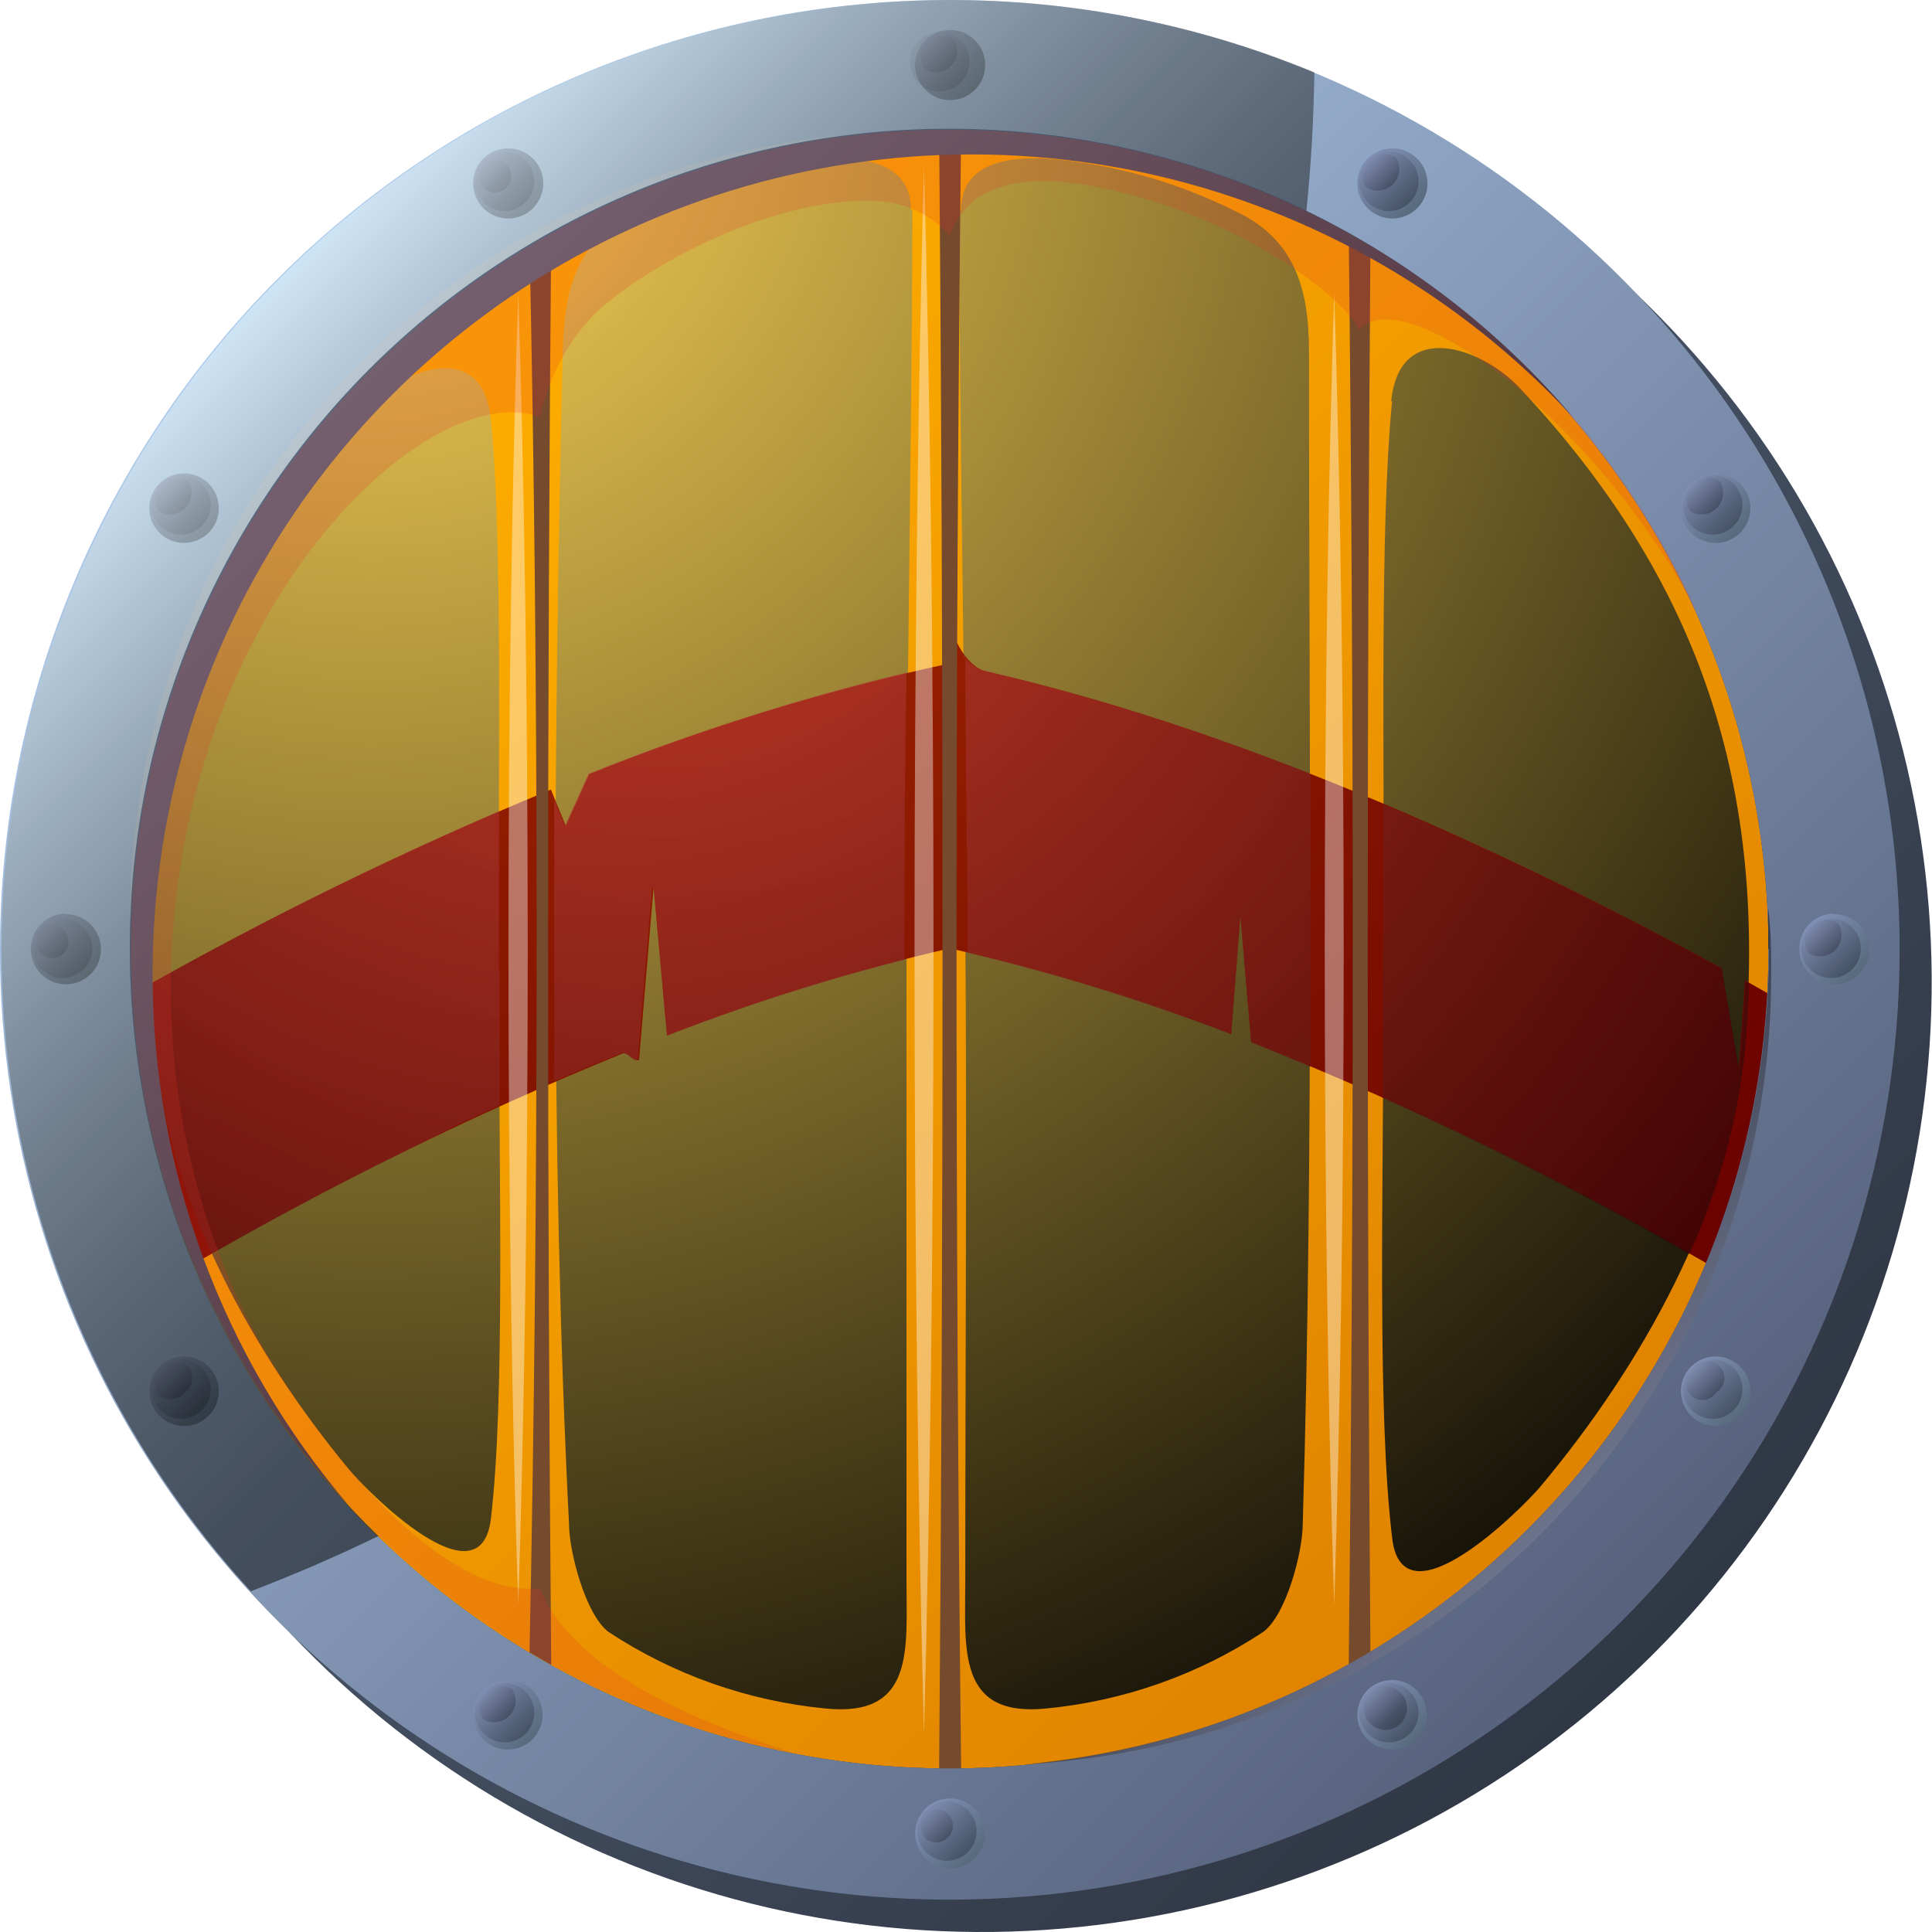
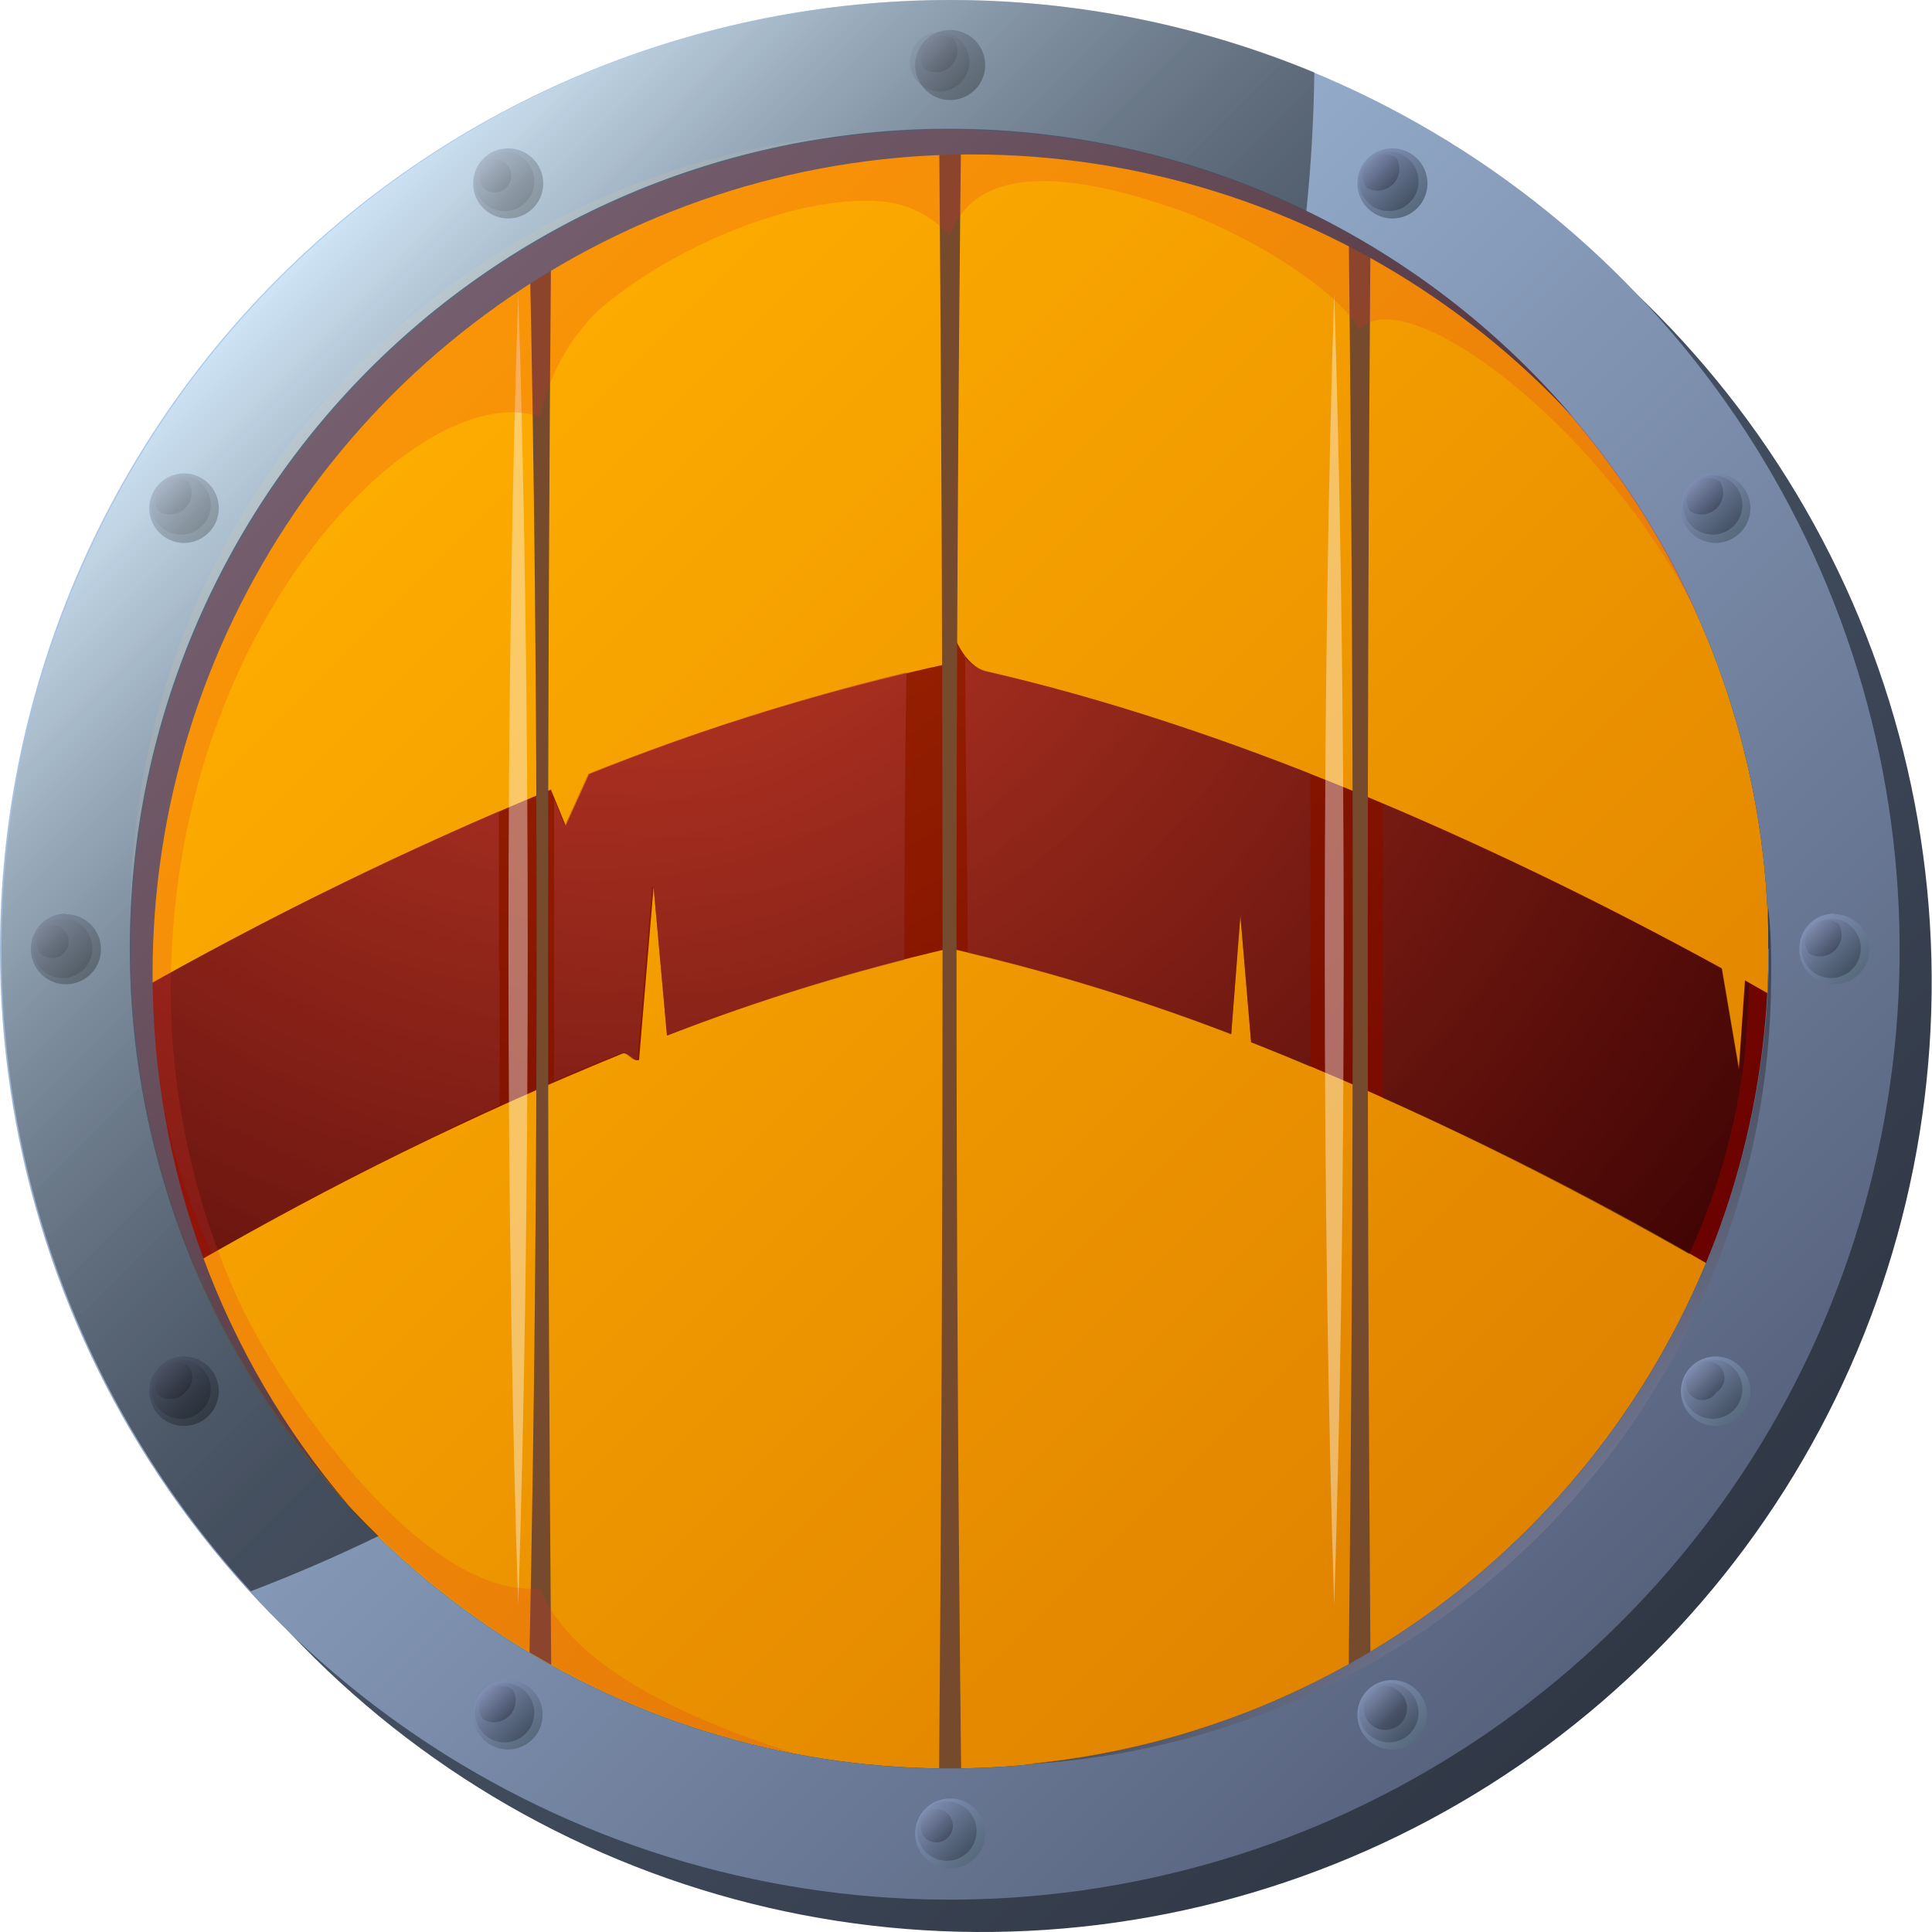
<svg xmlns="http://www.w3.org/2000/svg" width="40" height="40" viewBox="0 0 40 40" fill="none">
  <rect width="40" height="40" fill="#E5E5E5" />
  <rect width="1232" height="290" transform="translate(-163 -60)" fill="white" />
  <g clip-path="url(#clip0_66_4318)">
    <path fill-rule="evenodd" clip-rule="evenodd" d="M20.329 0.67C24.218 0.67 28.02 1.823 31.254 3.984C34.488 6.145 37.008 9.216 38.497 12.809C39.985 16.403 40.375 20.357 39.616 24.171C38.857 27.986 36.984 31.49 34.234 34.24C31.484 36.99 27.98 38.863 24.165 39.622C20.351 40.381 16.397 39.992 12.803 38.503C9.21 37.015 6.139 34.494 3.978 31.26C1.817 28.026 0.664 24.224 0.664 20.335C0.664 15.119 2.736 10.117 6.423 6.43C10.111 2.742 15.113 0.67 20.329 0.67Z" fill="url(#paint0_linear_66_4318)" />
    <path fill-rule="evenodd" clip-rule="evenodd" d="M19.665 2.692C23.02 2.694 26.299 3.691 29.087 5.557C31.875 7.423 34.047 10.074 35.328 13.175C36.609 16.275 36.943 19.686 36.285 22.976C35.628 26.266 34.01 29.287 31.635 31.657C29.261 34.027 26.237 35.64 22.946 36.291C19.655 36.943 16.245 36.603 13.146 35.316C10.048 34.029 7.401 31.853 5.54 29.061C3.679 26.27 2.688 22.989 2.692 19.634C2.692 17.407 3.13 15.202 3.983 13.145C4.835 11.087 6.085 9.218 7.66 7.643C9.235 6.069 11.105 4.82 13.162 3.968C15.22 3.117 17.426 2.679 19.653 2.679L19.665 2.692Z" fill="url(#paint1_linear_66_4318)" />
-     <path style="mix-blend-mode:screen" fill-rule="evenodd" clip-rule="evenodd" d="M28.803 8.308C28.975 6.582 30.684 7.202 31.452 8.02C35.219 12.033 36.614 16.322 36.116 21.767C35.815 25.03 33.99 28.275 31.894 30.776C31.519 31.224 29.031 33.719 28.822 31.833C28.514 29.264 28.637 24.692 28.65 20.108C28.662 15.523 28.564 10.926 28.822 8.308H28.803ZM19.899 4.345C19.899 3.306 21.017 3.239 21.742 3.288C23.07 3.405 24.365 3.77 25.558 4.363C26.788 4.929 27.101 5.949 27.101 7.264C27.101 15.087 27.205 23.758 26.972 31.55C26.972 32.128 26.634 33.431 26.154 33.787C24.807 34.675 23.263 35.219 21.656 35.373C19.813 35.557 19.985 34.144 19.985 32.742C19.985 28.195 20.021 23.647 19.985 19.1C19.985 14.183 19.868 9.267 19.856 4.351L19.899 4.345ZM18.86 4.345C18.86 3.306 17.748 3.239 17.016 3.288C15.686 3.404 14.39 3.769 13.194 4.363C11.965 4.929 11.682 5.949 11.652 7.264C11.467 15.087 11.387 23.758 11.781 31.55C11.781 32.128 12.125 33.431 12.598 33.787C13.945 34.675 15.49 35.219 17.096 35.373C18.94 35.557 18.768 34.144 18.768 32.742C18.768 28.195 18.768 23.647 18.768 19.1C18.768 14.183 18.878 9.267 18.891 4.351L18.86 4.345ZM10.164 8.689C9.998 7.018 8.376 7.62 7.645 8.407C4.056 12.291 2.729 16.439 3.202 21.705C3.484 24.858 5.224 28.004 7.221 30.419C7.577 30.85 9.949 33.265 10.164 31.439C10.453 28.981 10.336 24.538 10.324 20.101C10.312 15.664 10.41 11.221 10.164 8.689Z" fill="url(#paint2_radial_66_4318)" />
    <path fill-rule="evenodd" clip-rule="evenodd" d="M19.665 13.735C17.116 14.285 14.618 15.052 12.198 16.027L11.713 17.096L11.406 16.347C8.428 17.578 5.53 18.994 2.729 20.587C2.835 22.508 3.267 24.397 4.007 26.173C6.861 24.518 9.826 23.062 12.881 21.816C13.004 21.761 13.108 21.994 13.231 21.945L13.532 18.368L13.809 21.441C15.714 20.698 17.672 20.094 19.665 19.634C21.647 20.086 23.594 20.679 25.491 21.41L25.681 18.952L25.903 21.576C29.153 22.868 32.304 24.398 35.33 26.154C36.07 24.379 36.5 22.489 36.602 20.568L36.128 20.298L35.999 22.142L35.643 20.046C30.604 17.287 25.233 14.995 20.421 13.901C19.979 13.802 19.665 13.102 19.665 12.776V13.735Z" fill="url(#paint3_radial_66_4318)" />
    <path style="mix-blend-mode:screen" opacity="0.5" fill-rule="evenodd" clip-rule="evenodd" d="M10.33 20.101C10.33 18.989 10.33 17.877 10.33 16.795C7.867 17.859 5.461 19.051 3.122 20.366C3.122 20.802 3.159 21.251 3.202 21.705C3.357 23.177 3.758 24.612 4.388 25.952C6.348 24.84 8.345 23.807 10.343 22.879C10.343 21.963 10.343 21.035 10.343 20.083L10.33 20.101ZM13.532 18.368L13.809 21.441C15.415 20.821 17.056 20.298 18.725 19.874C18.725 19.616 18.725 19.358 18.725 19.094C18.725 17.373 18.739 15.648 18.768 13.919C16.525 14.462 14.323 15.164 12.18 16.021L11.695 17.09L11.473 16.549C11.473 18.491 11.473 20.439 11.473 22.381C11.934 22.185 12.389 21.988 12.85 21.81C12.973 21.755 13.077 21.988 13.2 21.939L13.501 18.362L13.532 18.368ZM19.985 13.581C19.985 15.425 20.021 17.268 20.034 19.112V19.727C21.889 20.167 23.712 20.732 25.491 21.416L25.681 18.958L25.903 21.582C26.314 21.742 26.732 21.914 27.132 22.086C27.132 20.071 27.132 18.037 27.132 16.021C24.933 15.145 22.674 14.43 20.372 13.882C20.195 13.83 20.042 13.719 19.936 13.569L19.985 13.581ZM28.631 20.108C28.631 20.986 28.631 21.865 28.631 22.732C30.751 23.684 32.89 24.778 34.973 25.964C35.583 24.637 35.974 23.219 36.128 21.767C36.171 21.287 36.202 20.82 36.215 20.36L36.141 20.317L36.012 22.16L35.655 20.064C33.375 18.809 31.032 17.668 28.637 16.648C28.637 17.785 28.637 18.952 28.637 20.12L28.631 20.108Z" fill="url(#paint4_radial_66_4318)" />
    <g style="mix-blend-mode:screen" opacity="0.4">
      <path fill-rule="evenodd" clip-rule="evenodd" d="M10.73 33.246C10.601 29.418 10.527 24.723 10.527 19.647C10.527 14.571 10.601 9.882 10.73 6.053C10.853 9.882 10.926 14.577 10.926 19.647C10.926 24.716 10.853 29.418 10.73 33.246Z" fill="white" />
    </g>
    <g style="mix-blend-mode:screen" opacity="0.4">
-       <path fill-rule="evenodd" clip-rule="evenodd" d="M19.13 35.901C19.008 31.323 18.934 25.712 18.934 19.647C18.934 13.581 19.008 7.97 19.13 3.398C19.253 7.977 19.327 13.587 19.327 19.647C19.327 25.706 19.253 31.323 19.13 35.901Z" fill="white" />
-     </g>
+       </g>
    <g style="mix-blend-mode:screen" opacity="0.4">
      <path fill-rule="evenodd" clip-rule="evenodd" d="M27.623 33.246C27.5 29.418 27.427 24.723 27.427 19.647C27.427 14.571 27.5 9.882 27.623 6.053C27.746 9.882 27.82 14.577 27.82 19.647C27.82 24.716 27.746 29.418 27.623 33.246Z" fill="white" />
    </g>
    <g style="mix-blend-mode:multiply">
      <path fill-rule="evenodd" clip-rule="evenodd" d="M11.412 34.469C11.326 24.637 11.326 14.681 11.412 4.83L10.963 5.088C11.16 14.03 11.16 24.839 10.963 34.211L11.412 34.469ZM19.444 2.692C19.538 13.983 19.538 25.288 19.444 36.608H19.899C19.772 25.317 19.772 14.011 19.899 2.692H19.45H19.444ZM27.924 4.83C28.035 14.663 28.035 24.542 27.924 34.469L28.373 34.211C28.299 24.501 28.299 14.794 28.373 5.088L27.924 4.83Z" fill="#754A2D" />
    </g>
    <path fill-rule="evenodd" clip-rule="evenodd" d="M19.665 0C23.555 0 27.357 1.153 30.59 3.314C33.824 5.475 36.345 8.546 37.833 12.14C39.322 15.733 39.711 19.687 38.952 23.502C38.194 27.316 36.321 30.82 33.57 33.57C30.82 36.321 27.316 38.194 23.502 38.952C19.687 39.711 15.733 39.322 12.14 37.833C8.546 36.345 5.475 33.824 3.314 30.59C1.153 27.357 0 23.555 0 19.665C0 14.45 2.072 9.448 5.76 5.76C9.448 2.072 14.45 0 19.665 0ZM19.665 2.692C23.02 2.694 26.299 3.691 29.087 5.557C31.875 7.423 34.047 10.074 35.328 13.175C36.609 16.275 36.943 19.686 36.285 22.976C35.628 26.266 34.01 29.287 31.635 31.657C29.261 34.027 26.237 35.64 22.946 36.291C19.655 36.943 16.245 36.603 13.146 35.316C10.048 34.029 7.401 31.853 5.54 29.061C3.679 26.27 2.688 22.989 2.692 19.634C2.692 17.407 3.13 15.202 3.983 13.145C4.835 11.087 6.085 9.218 7.66 7.643C9.235 6.069 11.105 4.82 13.162 3.968C15.22 3.117 17.426 2.679 19.653 2.679L19.665 2.692Z" fill="url(#paint5_linear_66_4318)" />
    <path style="mix-blend-mode:screen" opacity="0.5" fill-rule="evenodd" clip-rule="evenodd" d="M36.626 19.634C36.627 23.866 35.046 27.945 32.193 31.071C29.34 34.197 25.422 36.143 21.208 36.528C25.378 36.308 29.306 34.497 32.182 31.469C35.058 28.441 36.664 24.425 36.669 20.249C36.669 19.757 36.669 19.272 36.608 18.792C36.608 19.075 36.608 19.364 36.608 19.653L36.626 19.634Z" fill="url(#paint6_linear_66_4318)" />
    <path fill-rule="evenodd" clip-rule="evenodd" d="M1.359 18.928C1.503 18.927 1.645 18.968 1.765 19.048C1.886 19.128 1.98 19.242 2.035 19.376C2.09 19.509 2.104 19.656 2.075 19.798C2.047 19.94 1.976 20.069 1.873 20.171C1.77 20.272 1.639 20.34 1.497 20.367C1.355 20.393 1.208 20.376 1.075 20.319C0.943 20.261 0.83 20.165 0.753 20.044C0.675 19.922 0.635 19.779 0.639 19.635C0.641 19.445 0.717 19.262 0.852 19.128C0.986 18.993 1.168 18.917 1.359 18.915V18.928Z" fill="url(#paint7_linear_66_4318)" />
    <path style="mix-blend-mode:screen" opacity="0.25" fill-rule="evenodd" clip-rule="evenodd" d="M1.297 19.02C1.419 19.02 1.538 19.056 1.639 19.123C1.74 19.191 1.819 19.287 1.865 19.399C1.912 19.512 1.924 19.635 1.9 19.755C1.876 19.874 1.818 19.983 1.732 20.07C1.646 20.155 1.536 20.214 1.417 20.238C1.298 20.262 1.174 20.249 1.062 20.203C0.949 20.156 0.853 20.077 0.786 19.976C0.718 19.875 0.682 19.756 0.682 19.635C0.682 19.472 0.747 19.315 0.862 19.2C0.978 19.085 1.134 19.02 1.297 19.02Z" fill="url(#paint8_linear_66_4318)" />
    <path style="mix-blend-mode:screen" opacity="0.25" fill-rule="evenodd" clip-rule="evenodd" d="M0.91 19.192C0.965 19.161 1.029 19.146 1.093 19.149C1.156 19.152 1.218 19.173 1.271 19.209C1.324 19.245 1.365 19.295 1.391 19.353C1.417 19.411 1.426 19.476 1.418 19.539C1.409 19.602 1.383 19.662 1.343 19.711C1.302 19.761 1.249 19.798 1.189 19.819C1.128 19.839 1.063 19.843 1.001 19.829C0.939 19.815 0.881 19.784 0.836 19.739C0.774 19.657 0.747 19.553 0.761 19.45C0.774 19.348 0.828 19.255 0.91 19.192Z" fill="url(#paint9_linear_66_4318)" />
    <path fill-rule="evenodd" clip-rule="evenodd" d="M3.817 9.802C3.959 9.803 4.097 9.846 4.215 9.926C4.332 10.006 4.423 10.119 4.477 10.25C4.53 10.382 4.544 10.526 4.515 10.665C4.487 10.805 4.418 10.932 4.317 11.032C4.216 11.132 4.088 11.2 3.949 11.227C3.809 11.255 3.665 11.24 3.534 11.185C3.403 11.131 3.291 11.039 3.212 10.92C3.133 10.802 3.091 10.663 3.091 10.521C3.091 10.426 3.11 10.332 3.146 10.245C3.183 10.157 3.237 10.077 3.304 10.01C3.371 9.943 3.451 9.891 3.539 9.855C3.627 9.819 3.722 9.801 3.817 9.802Z" fill="url(#paint10_linear_66_4318)" />
    <path style="mix-blend-mode:screen" opacity="0.25" fill-rule="evenodd" clip-rule="evenodd" d="M3.749 9.839C3.871 9.839 3.99 9.875 4.091 9.942C4.192 10.01 4.271 10.106 4.317 10.218C4.364 10.331 4.376 10.454 4.352 10.574C4.328 10.693 4.27 10.802 4.184 10.888C4.098 10.974 3.988 11.033 3.869 11.057C3.75 11.08 3.626 11.068 3.514 11.022C3.401 10.975 3.305 10.896 3.238 10.795C3.17 10.694 3.134 10.575 3.134 10.454C3.134 10.29 3.199 10.134 3.314 10.019C3.43 9.903 3.586 9.839 3.749 9.839Z" fill="url(#paint11_linear_66_4318)" />
    <path style="mix-blend-mode:screen" opacity="0.25" fill-rule="evenodd" clip-rule="evenodd" d="M3.362 10.042C3.425 9.961 3.517 9.909 3.618 9.896C3.72 9.884 3.822 9.912 3.903 9.974C3.953 10.06 3.974 10.16 3.962 10.259C3.949 10.358 3.904 10.45 3.834 10.52C3.763 10.59 3.671 10.635 3.573 10.648C3.474 10.66 3.374 10.64 3.288 10.589C3.228 10.507 3.202 10.404 3.216 10.303C3.229 10.203 3.282 10.111 3.362 10.048V10.042Z" fill="url(#paint12_linear_66_4318)" />
    <path fill-rule="evenodd" clip-rule="evenodd" d="M10.515 3.073C10.659 3.071 10.8 3.113 10.92 3.192C11.04 3.271 11.134 3.384 11.19 3.516C11.246 3.649 11.261 3.795 11.234 3.936C11.206 4.077 11.138 4.207 11.037 4.309C10.935 4.411 10.806 4.481 10.665 4.509C10.524 4.538 10.378 4.524 10.245 4.469C10.112 4.414 9.998 4.321 9.918 4.202C9.838 4.083 9.796 3.942 9.796 3.798C9.795 3.703 9.813 3.609 9.849 3.521C9.884 3.433 9.937 3.353 10.004 3.286C10.071 3.218 10.151 3.165 10.238 3.128C10.326 3.091 10.42 3.073 10.515 3.073Z" fill="url(#paint13_linear_66_4318)" />
    <path style="mix-blend-mode:screen" opacity="0.25" fill-rule="evenodd" clip-rule="evenodd" d="M10.447 3.14C10.569 3.14 10.688 3.176 10.789 3.244C10.89 3.311 10.969 3.408 11.015 3.52C11.062 3.632 11.074 3.756 11.05 3.875C11.027 3.994 10.968 4.104 10.882 4.19C10.796 4.276 10.687 4.335 10.567 4.358C10.448 4.382 10.325 4.37 10.212 4.323C10.1 4.277 10.004 4.198 9.936 4.097C9.869 3.996 9.833 3.877 9.833 3.755C9.833 3.592 9.897 3.436 10.013 3.32C10.128 3.205 10.284 3.14 10.447 3.14Z" fill="url(#paint14_linear_66_4318)" />
    <path style="mix-blend-mode:screen" opacity="0.25" fill-rule="evenodd" clip-rule="evenodd" d="M10.066 3.343C10.122 3.31 10.185 3.294 10.249 3.296C10.314 3.297 10.376 3.317 10.43 3.352C10.484 3.387 10.527 3.437 10.554 3.495C10.581 3.554 10.591 3.619 10.583 3.682C10.575 3.746 10.549 3.807 10.508 3.857C10.468 3.907 10.414 3.944 10.353 3.965C10.293 3.986 10.227 3.99 10.164 3.975C10.102 3.961 10.044 3.93 9.999 3.884C9.939 3.802 9.913 3.701 9.926 3.6C9.938 3.5 9.988 3.408 10.066 3.343Z" fill="url(#paint15_linear_66_4318)" />
    <path fill-rule="evenodd" clip-rule="evenodd" d="M19.666 0.621C19.809 0.619 19.95 0.661 20.07 0.74C20.19 0.819 20.284 0.932 20.34 1.064C20.396 1.197 20.411 1.343 20.384 1.484C20.357 1.625 20.288 1.755 20.187 1.857C20.086 1.959 19.956 2.029 19.816 2.057C19.675 2.086 19.528 2.072 19.395 2.017C19.262 1.962 19.149 1.869 19.069 1.75C18.989 1.631 18.946 1.49 18.946 1.346C18.946 1.155 19.022 0.971 19.156 0.835C19.291 0.699 19.474 0.622 19.666 0.621Z" fill="url(#paint16_linear_66_4318)" />
    <path style="mix-blend-mode:screen" opacity="0.25" fill-rule="evenodd" clip-rule="evenodd" d="M19.604 0.682C19.737 0.715 19.855 0.792 19.939 0.9C20.024 1.008 20.07 1.142 20.07 1.279C20.07 1.416 20.024 1.549 19.939 1.657C19.855 1.765 19.737 1.842 19.604 1.875C19.513 1.898 19.419 1.9 19.327 1.88C19.236 1.861 19.15 1.821 19.076 1.763C19.003 1.706 18.943 1.632 18.902 1.548C18.861 1.464 18.84 1.372 18.84 1.279C18.84 1.185 18.861 1.093 18.902 1.009C18.943 0.925 19.003 0.851 19.076 0.794C19.15 0.736 19.236 0.696 19.327 0.677C19.419 0.658 19.513 0.659 19.604 0.682Z" fill="url(#paint17_linear_66_4318)" />
    <path style="mix-blend-mode:screen" opacity="0.25" fill-rule="evenodd" clip-rule="evenodd" d="M19.217 0.891C19.28 0.811 19.371 0.759 19.472 0.745C19.573 0.731 19.675 0.757 19.758 0.817C19.808 0.903 19.829 1.003 19.817 1.102C19.804 1.201 19.759 1.293 19.689 1.363C19.618 1.434 19.526 1.479 19.428 1.491C19.329 1.504 19.229 1.483 19.143 1.432C19.083 1.35 19.057 1.248 19.07 1.147C19.084 1.046 19.137 0.954 19.217 0.891Z" fill="url(#paint18_linear_66_4318)" />
    <path fill-rule="evenodd" clip-rule="evenodd" d="M35.52 9.802C35.663 9.802 35.802 9.844 35.92 9.923C36.038 10.002 36.131 10.114 36.185 10.246C36.24 10.377 36.254 10.522 36.226 10.662C36.198 10.801 36.13 10.929 36.029 11.03C35.929 11.131 35.8 11.199 35.661 11.227C35.521 11.255 35.377 11.24 35.245 11.186C35.114 11.132 35.001 11.039 34.922 10.921C34.843 10.803 34.801 10.664 34.801 10.521C34.801 10.331 34.877 10.148 35.012 10.012C35.147 9.878 35.33 9.802 35.52 9.802Z" fill="url(#paint19_linear_66_4318)" />
    <path style="mix-blend-mode:screen" opacity="0.25" fill-rule="evenodd" clip-rule="evenodd" d="M35.459 9.839C35.581 9.839 35.7 9.875 35.801 9.942C35.902 10.01 35.98 10.106 36.027 10.218C36.074 10.331 36.086 10.454 36.062 10.574C36.038 10.693 35.98 10.802 35.894 10.888C35.808 10.974 35.698 11.033 35.579 11.057C35.46 11.08 35.336 11.068 35.224 11.022C35.111 10.975 35.015 10.896 34.948 10.795C34.88 10.694 34.844 10.575 34.844 10.454C34.844 10.29 34.909 10.134 35.024 10.019C35.139 9.903 35.296 9.839 35.459 9.839Z" fill="url(#paint20_linear_66_4318)" />
    <path style="mix-blend-mode:screen" opacity="0.25" fill-rule="evenodd" clip-rule="evenodd" d="M35.065 10.041C35.13 9.962 35.224 9.911 35.325 9.898C35.427 9.886 35.53 9.913 35.613 9.974C35.663 10.06 35.684 10.16 35.672 10.259C35.659 10.357 35.614 10.449 35.544 10.52C35.473 10.59 35.381 10.635 35.282 10.648C35.184 10.66 35.084 10.639 34.998 10.589C34.937 10.507 34.91 10.405 34.923 10.305C34.935 10.204 34.986 10.112 35.065 10.048V10.041Z" fill="url(#paint21_linear_66_4318)" />
    <path fill-rule="evenodd" clip-rule="evenodd" d="M28.822 3.073C28.966 3.071 29.107 3.113 29.227 3.192C29.347 3.271 29.441 3.384 29.497 3.516C29.553 3.649 29.568 3.795 29.541 3.936C29.513 4.077 29.445 4.207 29.343 4.309C29.242 4.411 29.113 4.481 28.972 4.509C28.831 4.538 28.685 4.524 28.552 4.469C28.419 4.414 28.305 4.321 28.225 4.202C28.145 4.083 28.103 3.942 28.103 3.798C28.102 3.703 28.12 3.609 28.156 3.521C28.191 3.433 28.244 3.353 28.311 3.286C28.378 3.218 28.458 3.165 28.545 3.128C28.633 3.091 28.727 3.073 28.822 3.073Z" fill="url(#paint22_linear_66_4318)" />
    <path style="mix-blend-mode:screen" opacity="0.25" fill-rule="evenodd" clip-rule="evenodd" d="M28.754 3.14C28.876 3.14 28.995 3.176 29.096 3.244C29.197 3.311 29.276 3.408 29.323 3.52C29.369 3.632 29.381 3.756 29.358 3.875C29.334 3.994 29.275 4.104 29.189 4.19C29.103 4.276 28.994 4.335 28.874 4.358C28.755 4.382 28.631 4.37 28.519 4.323C28.407 4.277 28.311 4.198 28.243 4.097C28.175 3.996 28.14 3.877 28.14 3.755C28.14 3.592 28.204 3.436 28.32 3.32C28.435 3.205 28.591 3.14 28.754 3.14Z" fill="url(#paint23_linear_66_4318)" />
    <path style="mix-blend-mode:screen" opacity="0.25" fill-rule="evenodd" clip-rule="evenodd" d="M28.367 3.343C28.43 3.263 28.522 3.211 28.623 3.197C28.724 3.183 28.826 3.209 28.908 3.269C28.959 3.355 28.98 3.455 28.967 3.554C28.955 3.653 28.91 3.745 28.839 3.815C28.769 3.886 28.677 3.931 28.578 3.943C28.479 3.956 28.379 3.935 28.293 3.884C28.262 3.845 28.238 3.799 28.224 3.75C28.211 3.701 28.207 3.65 28.213 3.6C28.219 3.549 28.236 3.5 28.261 3.456C28.286 3.412 28.32 3.374 28.361 3.343H28.367Z" fill="url(#paint24_linear_66_4318)" />
    <path fill-rule="evenodd" clip-rule="evenodd" d="M37.972 18.928C38.117 18.927 38.259 18.968 38.379 19.048C38.5 19.128 38.593 19.242 38.649 19.376C38.704 19.509 38.718 19.656 38.689 19.798C38.661 19.94 38.59 20.069 38.487 20.171C38.384 20.272 38.253 20.34 38.111 20.367C37.969 20.393 37.822 20.376 37.689 20.319C37.557 20.261 37.444 20.165 37.367 20.044C37.289 19.922 37.249 19.779 37.253 19.635C37.253 19.444 37.329 19.261 37.464 19.126C37.599 18.991 37.782 18.915 37.972 18.915V18.928Z" fill="url(#paint25_linear_66_4318)" />
    <path style="mix-blend-mode:screen" opacity="0.25" fill-rule="evenodd" clip-rule="evenodd" d="M37.911 19.02C38.033 19.02 38.151 19.056 38.253 19.123C38.354 19.191 38.432 19.287 38.479 19.399C38.526 19.512 38.538 19.635 38.514 19.755C38.49 19.874 38.432 19.983 38.346 20.07C38.26 20.155 38.15 20.214 38.031 20.238C37.912 20.262 37.788 20.249 37.676 20.203C37.563 20.156 37.467 20.077 37.4 19.976C37.332 19.875 37.296 19.756 37.296 19.635C37.296 19.472 37.361 19.315 37.476 19.2C37.592 19.085 37.748 19.02 37.911 19.02Z" fill="url(#paint26_linear_66_4318)" />
    <path style="mix-blend-mode:screen" opacity="0.25" fill-rule="evenodd" clip-rule="evenodd" d="M37.517 19.192C37.583 19.114 37.676 19.064 37.778 19.051C37.879 19.038 37.982 19.065 38.065 19.124C38.115 19.21 38.136 19.31 38.124 19.409C38.111 19.508 38.066 19.6 37.996 19.67C37.925 19.741 37.833 19.786 37.734 19.798C37.636 19.811 37.535 19.79 37.45 19.739C37.39 19.656 37.364 19.554 37.376 19.452C37.389 19.351 37.439 19.258 37.517 19.192Z" fill="url(#paint27_linear_66_4318)" />
    <path fill-rule="evenodd" clip-rule="evenodd" d="M35.52 28.084C35.663 28.084 35.802 28.126 35.92 28.205C36.038 28.285 36.131 28.397 36.185 28.528C36.24 28.66 36.254 28.804 36.226 28.944C36.198 29.084 36.13 29.212 36.029 29.312C35.929 29.413 35.8 29.482 35.661 29.509C35.521 29.537 35.377 29.523 35.245 29.468C35.114 29.414 35.001 29.322 34.922 29.203C34.843 29.085 34.801 28.946 34.801 28.804C34.801 28.613 34.877 28.43 35.012 28.295C35.147 28.16 35.33 28.084 35.52 28.084Z" fill="url(#paint28_linear_66_4318)" />
    <path style="mix-blend-mode:screen" opacity="0.25" fill-rule="evenodd" clip-rule="evenodd" d="M35.459 28.146C35.581 28.146 35.7 28.182 35.801 28.249C35.902 28.317 35.98 28.413 36.027 28.525C36.074 28.638 36.086 28.761 36.062 28.881C36.038 29 35.98 29.109 35.894 29.195C35.808 29.281 35.698 29.34 35.579 29.364C35.46 29.387 35.336 29.375 35.224 29.329C35.111 29.282 35.015 29.203 34.948 29.102C34.88 29.001 34.844 28.882 34.844 28.761C34.844 28.598 34.909 28.441 35.024 28.326C35.139 28.21 35.296 28.146 35.459 28.146Z" fill="url(#paint29_linear_66_4318)" />
    <path style="mix-blend-mode:screen" opacity="0.25" fill-rule="evenodd" clip-rule="evenodd" d="M35.065 28.349C35.093 28.304 35.13 28.267 35.173 28.238C35.217 28.21 35.267 28.192 35.319 28.186C35.37 28.18 35.423 28.186 35.472 28.203C35.521 28.22 35.566 28.248 35.602 28.285C35.639 28.322 35.667 28.366 35.684 28.416C35.702 28.465 35.707 28.517 35.701 28.569C35.695 28.621 35.677 28.67 35.649 28.714C35.621 28.758 35.583 28.795 35.539 28.822C35.512 28.866 35.475 28.904 35.431 28.932C35.387 28.96 35.337 28.978 35.286 28.984C35.234 28.99 35.182 28.985 35.132 28.968C35.083 28.951 35.038 28.923 35.002 28.886C34.965 28.849 34.937 28.804 34.92 28.755C34.903 28.706 34.897 28.653 34.903 28.602C34.909 28.55 34.927 28.5 34.955 28.456C34.983 28.413 35.021 28.376 35.065 28.349Z" fill="url(#paint30_linear_66_4318)" />
    <path fill-rule="evenodd" clip-rule="evenodd" d="M28.822 34.783C28.964 34.783 29.104 34.825 29.222 34.904C29.34 34.983 29.432 35.095 29.487 35.227C29.541 35.358 29.555 35.503 29.528 35.642C29.5 35.782 29.431 35.91 29.331 36.011C29.23 36.111 29.102 36.18 28.962 36.208C28.823 36.236 28.678 36.221 28.547 36.167C28.415 36.112 28.303 36.02 28.224 35.902C28.145 35.783 28.103 35.644 28.103 35.502C28.103 35.311 28.178 35.128 28.313 34.993C28.448 34.858 28.631 34.783 28.822 34.783Z" fill="url(#paint31_linear_66_4318)" />
    <path style="mix-blend-mode:screen" opacity="0.25" fill-rule="evenodd" clip-rule="evenodd" d="M28.754 34.844C28.876 34.844 28.995 34.88 29.096 34.948C29.197 35.015 29.276 35.111 29.323 35.224C29.369 35.336 29.381 35.46 29.358 35.579C29.334 35.698 29.275 35.808 29.189 35.894C29.103 35.98 28.994 36.038 28.874 36.062C28.755 36.086 28.631 36.074 28.519 36.027C28.407 35.98 28.311 35.902 28.243 35.801C28.175 35.7 28.14 35.581 28.14 35.459C28.14 35.296 28.204 35.139 28.32 35.024C28.435 34.909 28.591 34.844 28.754 34.844Z" fill="url(#paint32_linear_66_4318)" />
    <path style="mix-blend-mode:screen" opacity="0.25" fill-rule="evenodd" clip-rule="evenodd" d="M28.367 35.047C28.431 34.968 28.523 34.917 28.624 34.904C28.725 34.892 28.827 34.919 28.908 34.979C28.989 35.027 29.053 35.098 29.092 35.184C29.13 35.27 29.14 35.365 29.122 35.457C29.103 35.549 29.055 35.633 28.987 35.696C28.918 35.76 28.831 35.801 28.737 35.812C28.644 35.824 28.55 35.806 28.467 35.761C28.385 35.717 28.319 35.647 28.278 35.562C28.237 35.478 28.223 35.383 28.239 35.29C28.255 35.198 28.3 35.113 28.367 35.047Z" fill="url(#paint33_linear_66_4318)" />
    <path fill-rule="evenodd" clip-rule="evenodd" d="M19.666 37.235C19.809 37.233 19.951 37.275 20.071 37.354C20.191 37.434 20.285 37.547 20.341 37.68C20.396 37.812 20.411 37.959 20.384 38.1C20.356 38.242 20.287 38.371 20.185 38.473C20.083 38.575 19.953 38.644 19.812 38.672C19.67 38.7 19.524 38.685 19.391 38.629C19.258 38.574 19.145 38.48 19.066 38.359C18.986 38.239 18.945 38.098 18.946 37.954C18.948 37.764 19.024 37.582 19.159 37.447C19.293 37.312 19.475 37.236 19.666 37.235Z" fill="url(#paint34_linear_66_4318)" />
    <path style="mix-blend-mode:screen" opacity="0.25" fill-rule="evenodd" clip-rule="evenodd" d="M19.604 37.296C19.726 37.296 19.845 37.332 19.946 37.4C20.047 37.467 20.126 37.563 20.172 37.676C20.219 37.788 20.231 37.912 20.207 38.031C20.183 38.15 20.125 38.26 20.039 38.346C19.953 38.432 19.843 38.49 19.724 38.514C19.605 38.538 19.481 38.526 19.369 38.479C19.256 38.432 19.16 38.354 19.093 38.253C19.025 38.151 18.989 38.033 18.989 37.911C18.989 37.748 19.054 37.591 19.169 37.476C19.285 37.361 19.441 37.296 19.604 37.296Z" fill="url(#paint35_linear_66_4318)" />
    <path style="mix-blend-mode:screen" opacity="0.25" fill-rule="evenodd" clip-rule="evenodd" d="M19.217 37.499C19.272 37.468 19.336 37.453 19.399 37.456C19.463 37.459 19.525 37.48 19.578 37.516C19.631 37.552 19.672 37.602 19.698 37.66C19.724 37.718 19.733 37.783 19.725 37.846C19.716 37.909 19.69 37.969 19.65 38.018C19.609 38.068 19.556 38.105 19.495 38.126C19.435 38.146 19.37 38.15 19.308 38.136C19.246 38.122 19.188 38.091 19.143 38.046C19.081 37.964 19.054 37.86 19.068 37.757C19.081 37.655 19.135 37.562 19.217 37.499Z" fill="url(#paint36_linear_66_4318)" />
    <path fill-rule="evenodd" clip-rule="evenodd" d="M10.515 34.783C10.657 34.783 10.796 34.825 10.915 34.904C11.033 34.983 11.125 35.095 11.18 35.227C11.234 35.358 11.248 35.503 11.221 35.642C11.193 35.782 11.124 35.91 11.024 36.011C10.923 36.111 10.795 36.18 10.655 36.208C10.516 36.236 10.371 36.221 10.24 36.167C10.108 36.112 9.996 36.02 9.917 35.902C9.838 35.783 9.796 35.644 9.796 35.502C9.796 35.311 9.871 35.128 10.006 34.993C10.141 34.858 10.324 34.783 10.515 34.783Z" fill="url(#paint37_linear_66_4318)" />
    <path style="mix-blend-mode:screen" opacity="0.25" fill-rule="evenodd" clip-rule="evenodd" d="M10.447 34.844C10.569 34.844 10.688 34.88 10.789 34.948C10.89 35.015 10.969 35.111 11.015 35.224C11.062 35.336 11.074 35.46 11.05 35.579C11.027 35.698 10.968 35.808 10.882 35.894C10.796 35.98 10.687 36.038 10.567 36.062C10.448 36.086 10.325 36.074 10.212 36.027C10.1 35.98 10.004 35.902 9.936 35.801C9.869 35.7 9.833 35.581 9.833 35.459C9.833 35.296 9.897 35.139 10.013 35.024C10.128 34.909 10.284 34.844 10.447 34.844Z" fill="url(#paint38_linear_66_4318)" />
    <path style="mix-blend-mode:screen" opacity="0.25" fill-rule="evenodd" clip-rule="evenodd" d="M10.066 35.047C10.132 34.969 10.225 34.918 10.326 34.906C10.428 34.893 10.53 34.92 10.613 34.979C10.664 35.065 10.685 35.165 10.672 35.264C10.66 35.363 10.615 35.455 10.544 35.525C10.474 35.596 10.382 35.641 10.283 35.653C10.184 35.666 10.084 35.645 9.999 35.594C9.939 35.511 9.913 35.409 9.925 35.307C9.938 35.206 9.988 35.113 10.066 35.047Z" fill="url(#paint39_linear_66_4318)" />
    <path fill-rule="evenodd" clip-rule="evenodd" d="M3.817 28.084C3.959 28.085 4.097 28.129 4.215 28.208C4.332 28.288 4.423 28.401 4.477 28.533C4.53 28.664 4.544 28.809 4.515 28.948C4.487 29.087 4.418 29.215 4.317 29.314C4.216 29.415 4.088 29.482 3.949 29.51C3.809 29.537 3.665 29.522 3.534 29.468C3.403 29.413 3.291 29.321 3.212 29.203C3.133 29.084 3.091 28.946 3.091 28.804C3.091 28.709 3.11 28.615 3.146 28.527C3.183 28.439 3.237 28.36 3.304 28.293C3.371 28.226 3.451 28.173 3.539 28.137C3.627 28.101 3.722 28.083 3.817 28.084Z" fill="url(#paint40_linear_66_4318)" />
    <path style="mix-blend-mode:screen" opacity="0.25" fill-rule="evenodd" clip-rule="evenodd" d="M3.749 28.146C3.871 28.146 3.99 28.182 4.091 28.249C4.192 28.317 4.271 28.413 4.317 28.525C4.364 28.638 4.376 28.761 4.352 28.881C4.328 29 4.27 29.109 4.184 29.195C4.098 29.281 3.988 29.34 3.869 29.364C3.75 29.387 3.626 29.375 3.514 29.329C3.401 29.282 3.305 29.203 3.238 29.102C3.17 29.001 3.134 28.882 3.134 28.761C3.134 28.598 3.199 28.441 3.314 28.326C3.43 28.21 3.586 28.146 3.749 28.146Z" fill="url(#paint41_linear_66_4318)" />
    <path style="mix-blend-mode:screen" opacity="0.25" fill-rule="evenodd" clip-rule="evenodd" d="M3.362 28.349C3.392 28.308 3.431 28.274 3.475 28.249C3.519 28.223 3.567 28.207 3.618 28.201C3.668 28.195 3.719 28.198 3.768 28.212C3.817 28.226 3.863 28.249 3.903 28.281C3.963 28.362 3.99 28.464 3.978 28.565C3.965 28.666 3.914 28.758 3.835 28.822C3.769 28.9 3.676 28.951 3.575 28.963C3.473 28.976 3.371 28.949 3.288 28.89C3.228 28.807 3.202 28.705 3.216 28.604C3.229 28.503 3.282 28.412 3.362 28.349Z" fill="url(#paint42_linear_66_4318)" />
    <g style="mix-blend-mode:screen" opacity="0.5">
      <path fill-rule="evenodd" clip-rule="evenodd" d="M2.692 19.634C2.694 15.404 4.276 11.327 7.129 8.203C9.981 5.079 13.898 3.133 18.11 2.747C13.942 2.978 10.021 4.797 7.153 7.831C4.285 10.865 2.688 14.882 2.692 19.057C2.692 19.548 2.692 20.034 2.759 20.513C2.759 20.23 2.759 19.942 2.759 19.647L2.692 19.634Z" fill="#CCCCCC" />
    </g>
    <path style="mix-blend-mode:screen" opacity="0.5" fill-rule="evenodd" clip-rule="evenodd" d="M19.665 5.58029e-06C15.852 0.006 12.123 1.121 8.932 3.208C5.741 5.295 3.225 8.265 1.692 11.756C0.158 15.247 -0.327 19.109 0.294 22.871C0.916 26.633 2.618 30.133 5.193 32.945C6.094 32.601 6.975 32.22 7.835 31.802C4.948 28.993 3.155 25.248 2.777 21.238C2.399 17.228 3.46 13.214 5.771 9.915C8.082 6.616 11.491 4.247 15.389 3.232C19.287 2.217 23.419 2.622 27.046 4.375C27.144 3.429 27.199 2.47 27.212 1.499C24.819 0.508 22.255 -0.002 19.665 5.58029e-06Z" fill="url(#paint43_linear_66_4318)" />
    <path fill-rule="evenodd" clip-rule="evenodd" d="M3.159 20.157C3.159 16.746 4.188 13.415 6.11 10.598C8.033 7.78 10.76 5.608 13.936 4.365C17.112 3.121 20.589 2.864 23.913 3.627C27.237 4.39 30.254 6.137 32.57 8.64C31.108 6.92 29.316 5.509 27.3 4.49C25.285 3.471 23.086 2.865 20.834 2.707C18.581 2.549 16.319 2.843 14.181 3.571C12.044 4.299 10.073 5.446 8.384 6.946C6.696 8.446 5.324 10.268 4.349 12.305C3.374 14.342 2.816 16.553 2.707 18.809C2.598 21.064 2.941 23.319 3.715 25.44C4.489 27.562 5.679 29.508 7.215 31.163C4.592 28.096 3.154 24.192 3.159 20.157Z" fill="url(#paint44_linear_66_4318)" />
    <g style="mix-blend-mode:multiply" opacity="0.2">
      <path fill-rule="evenodd" clip-rule="evenodd" d="M11.184 8.64C11.354 7.803 11.769 7.035 12.377 6.434C13.895 5.119 16.457 4.038 18.203 4.167C18.482 4.183 18.755 4.255 19.006 4.379C19.258 4.502 19.481 4.674 19.665 4.886C20.206 3.355 22.209 3.589 24.311 4.314C25.749 4.806 27.654 5.949 28.146 6.827C29.018 5.789 33.062 8.628 35.17 12.758C33.986 10.094 32.136 7.781 29.798 6.04C27.459 4.3 24.712 3.192 21.821 2.822C18.93 2.453 15.992 2.834 13.292 3.93C10.591 5.027 8.218 6.8 6.402 9.08C4.587 11.361 3.389 14.07 2.925 16.948C2.462 19.825 2.747 22.774 3.755 25.509C4.762 28.244 6.457 30.673 8.677 32.562C10.897 34.452 13.566 35.737 16.427 36.294C14.355 35.637 11.818 34.537 11.184 32.884C8.69 33.123 5.654 28.582 4.873 26.775C3.864 24.504 3.415 22.023 3.564 19.542C3.958 12.438 8.862 7.792 11.184 8.634V8.64Z" fill="#E6332A" />
    </g>
  </g>
  <defs>
    <linearGradient id="paint0_linear_66_4318" x1="34.223" y1="34.217" x2="6.434" y2="6.428" gradientUnits="userSpaceOnUse">
      <stop stop-color="#303745" />
      <stop offset="1" stop-color="#586A80" />
    </linearGradient>
    <linearGradient id="paint1_linear_66_4318" x1="31.661" y1="31.642" x2="7.676" y2="7.657" gradientUnits="userSpaceOnUse">
      <stop stop-color="#E08300" />
      <stop offset="1" stop-color="#FFAE00" />
    </linearGradient>
    <radialGradient id="paint2_radial_66_4318" cx="0" cy="0" r="1" gradientUnits="userSpaceOnUse" gradientTransform="translate(7.7 1.61) scale(41.874 41.874)">
      <stop stop-color="#FFD857" />
      <stop offset="1" />
    </radialGradient>
    <radialGradient id="paint3_radial_66_4318" cx="0" cy="0" r="1" gradientUnits="userSpaceOnUse" gradientTransform="translate(14.134 7.731) scale(29.178 29.178)">
      <stop stop-color="#A32900" />
      <stop offset="1" stop-color="#690000" />
    </radialGradient>
    <radialGradient id="paint4_radial_66_4318" cx="0" cy="0" r="1" gradientUnits="userSpaceOnUse" gradientTransform="translate(12.266 6.926) scale(32.724 32.724)">
      <stop stop-color="#FF5757" />
      <stop offset="1" />
    </radialGradient>
    <linearGradient id="paint5_linear_66_4318" x1="33.56" y1="33.547" x2="5.77" y2="5.752" gradientUnits="userSpaceOnUse">
      <stop stop-color="#57627D" />
      <stop offset="1" stop-color="#ADCAEB" />
    </linearGradient>
    <linearGradient id="paint6_linear_66_4318" x1="32.46" y1="31.212" x2="28.318" y2="27.076" gradientUnits="userSpaceOnUse">
      <stop stop-color="#7F7E94" />
      <stop offset="1" />
    </linearGradient>
    <linearGradient id="paint7_linear_66_4318" x1="1.869" y1="20.157" x2="0.854" y2="19.143" gradientUnits="userSpaceOnUse">
      <stop stop-color="#586A7D" />
      <stop offset="1" stop-color="#7F90B5" />
    </linearGradient>
    <linearGradient id="paint8_linear_66_4318" x1="1.715" y1="20.004" x2="0.879" y2="19.167" gradientUnits="userSpaceOnUse">
      <stop stop-color="#02020D" />
      <stop offset="1" stop-color="#7B82A1" />
    </linearGradient>
    <linearGradient id="paint9_linear_66_4318" x1="1.383" y1="19.665" x2="0.91" y2="19.192" gradientUnits="userSpaceOnUse">
      <stop stop-color="#02020D" />
      <stop offset="1" stop-color="#7B82A1" />
    </linearGradient>
    <linearGradient id="paint10_linear_66_4318" x1="4.321" y1="11.007" x2="3.306" y2="9.986" gradientUnits="userSpaceOnUse">
      <stop stop-color="#586A7D" />
      <stop offset="1" stop-color="#7F90B5" />
    </linearGradient>
    <linearGradient id="paint11_linear_66_4318" x1="4.167" y1="10.853" x2="3.331" y2="10.011" gradientUnits="userSpaceOnUse">
      <stop stop-color="#02020D" />
      <stop offset="1" stop-color="#7B82A1" />
    </linearGradient>
    <linearGradient id="paint12_linear_66_4318" x1="3.835" y1="10.515" x2="3.362" y2="10.042" gradientUnits="userSpaceOnUse">
      <stop stop-color="#02020D" />
      <stop offset="1" stop-color="#7B82A1" />
    </linearGradient>
    <linearGradient id="paint13_linear_66_4318" x1="11.025" y1="4.309" x2="10.005" y2="3.288" gradientUnits="userSpaceOnUse">
      <stop stop-color="#586A7D" />
      <stop offset="1" stop-color="#7F90B5" />
    </linearGradient>
    <linearGradient id="paint14_linear_66_4318" x1="10.872" y1="4.155" x2="10.029" y2="3.312" gradientUnits="userSpaceOnUse">
      <stop stop-color="#02020D" />
      <stop offset="1" stop-color="#7B82A1" />
    </linearGradient>
    <linearGradient id="paint15_linear_66_4318" x1="10.534" y1="3.817" x2="10.06" y2="3.343" gradientUnits="userSpaceOnUse">
      <stop stop-color="#02020D" />
      <stop offset="1" stop-color="#7B82A1" />
    </linearGradient>
    <linearGradient id="paint16_linear_66_4318" x1="20.176" y1="1.857" x2="19.155" y2="0.836" gradientUnits="userSpaceOnUse">
      <stop stop-color="#586A7D" />
      <stop offset="1" stop-color="#7F90B5" />
    </linearGradient>
    <linearGradient id="paint17_linear_66_4318" x1="20.022" y1="1.697" x2="19.18" y2="0.86" gradientUnits="userSpaceOnUse">
      <stop stop-color="#02020D" />
      <stop offset="1" stop-color="#7B82A1" />
    </linearGradient>
    <linearGradient id="paint18_linear_66_4318" x1="19.69" y1="1.365" x2="19.217" y2="0.891" gradientUnits="userSpaceOnUse">
      <stop stop-color="#02020D" />
      <stop offset="1" stop-color="#7B82A1" />
    </linearGradient>
    <linearGradient id="paint19_linear_66_4318" x1="36.031" y1="11.007" x2="35.01" y2="9.986" gradientUnits="userSpaceOnUse">
      <stop stop-color="#586A7D" />
      <stop offset="1" stop-color="#7F90B5" />
    </linearGradient>
    <linearGradient id="paint20_linear_66_4318" x1="35.877" y1="10.853" x2="35.035" y2="10.011" gradientUnits="userSpaceOnUse">
      <stop stop-color="#02020D" />
      <stop offset="1" stop-color="#7B82A1" />
    </linearGradient>
    <linearGradient id="paint21_linear_66_4318" x1="35.539" y1="10.515" x2="35.065" y2="10.041" gradientUnits="userSpaceOnUse">
      <stop stop-color="#02020D" />
      <stop offset="1" stop-color="#7B82A1" />
    </linearGradient>
    <linearGradient id="paint22_linear_66_4318" x1="29.332" y1="4.309" x2="28.312" y2="3.288" gradientUnits="userSpaceOnUse">
      <stop stop-color="#586A7D" />
      <stop offset="1" stop-color="#7F90B5" />
    </linearGradient>
    <linearGradient id="paint23_linear_66_4318" x1="29.179" y1="4.155" x2="28.336" y2="3.312" gradientUnits="userSpaceOnUse">
      <stop stop-color="#02020D" />
      <stop offset="1" stop-color="#7B82A1" />
    </linearGradient>
    <linearGradient id="paint24_linear_66_4318" x1="28.84" y1="3.817" x2="28.367" y2="3.343" gradientUnits="userSpaceOnUse">
      <stop stop-color="#02020D" />
      <stop offset="1" stop-color="#7B82A1" />
    </linearGradient>
    <linearGradient id="paint25_linear_66_4318" x1="38.483" y1="20.157" x2="37.462" y2="19.143" gradientUnits="userSpaceOnUse">
      <stop stop-color="#586A7D" />
      <stop offset="1" stop-color="#7F90B5" />
    </linearGradient>
    <linearGradient id="paint26_linear_66_4318" x1="38.329" y1="20.004" x2="37.487" y2="19.167" gradientUnits="userSpaceOnUse">
      <stop stop-color="#02020D" />
      <stop offset="1" stop-color="#7B82A1" />
    </linearGradient>
    <linearGradient id="paint27_linear_66_4318" x1="37.991" y1="19.665" x2="37.517" y2="19.192" gradientUnits="userSpaceOnUse">
      <stop stop-color="#02020D" />
      <stop offset="1" stop-color="#7B82A1" />
    </linearGradient>
    <linearGradient id="paint28_linear_66_4318" x1="36.031" y1="29.314" x2="35.01" y2="28.293" gradientUnits="userSpaceOnUse">
      <stop stop-color="#586A7D" />
      <stop offset="1" stop-color="#7F90B5" />
    </linearGradient>
    <linearGradient id="paint29_linear_66_4318" x1="35.877" y1="29.16" x2="35.035" y2="28.318" gradientUnits="userSpaceOnUse">
      <stop stop-color="#02020D" />
      <stop offset="1" stop-color="#7B82A1" />
    </linearGradient>
    <linearGradient id="paint30_linear_66_4318" x1="35.539" y1="28.822" x2="35.065" y2="28.349" gradientUnits="userSpaceOnUse">
      <stop stop-color="#02020D" />
      <stop offset="1" stop-color="#7B82A1" />
    </linearGradient>
    <linearGradient id="paint31_linear_66_4318" x1="29.332" y1="36.012" x2="28.312" y2="34.992" gradientUnits="userSpaceOnUse">
      <stop stop-color="#586A7D" />
      <stop offset="1" stop-color="#7F90B5" />
    </linearGradient>
    <linearGradient id="paint32_linear_66_4318" x1="29.179" y1="35.859" x2="28.336" y2="35.016" gradientUnits="userSpaceOnUse">
      <stop stop-color="#02020D" />
      <stop offset="1" stop-color="#7B82A1" />
    </linearGradient>
    <linearGradient id="paint33_linear_66_4318" x1="28.84" y1="35.52" x2="28.367" y2="35.047" gradientUnits="userSpaceOnUse">
      <stop stop-color="#02020D" />
      <stop offset="1" stop-color="#7B82A1" />
    </linearGradient>
    <linearGradient id="paint34_linear_66_4318" x1="20.176" y1="38.464" x2="19.155" y2="37.444" gradientUnits="userSpaceOnUse">
      <stop stop-color="#586A7D" />
      <stop offset="1" stop-color="#7F90B5" />
    </linearGradient>
    <linearGradient id="paint35_linear_66_4318" x1="20.022" y1="38.311" x2="19.18" y2="37.468" gradientUnits="userSpaceOnUse">
      <stop stop-color="#02020D" />
      <stop offset="1" stop-color="#7B82A1" />
    </linearGradient>
    <linearGradient id="paint36_linear_66_4318" x1="19.69" y1="37.972" x2="19.217" y2="37.499" gradientUnits="userSpaceOnUse">
      <stop stop-color="#02020D" />
      <stop offset="1" stop-color="#7B82A1" />
    </linearGradient>
    <linearGradient id="paint37_linear_66_4318" x1="11.025" y1="36.012" x2="10.005" y2="34.992" gradientUnits="userSpaceOnUse">
      <stop stop-color="#586A7D" />
      <stop offset="1" stop-color="#7F90B5" />
    </linearGradient>
    <linearGradient id="paint38_linear_66_4318" x1="10.872" y1="35.859" x2="10.029" y2="35.016" gradientUnits="userSpaceOnUse">
      <stop stop-color="#02020D" />
      <stop offset="1" stop-color="#7B82A1" />
    </linearGradient>
    <linearGradient id="paint39_linear_66_4318" x1="10.534" y1="35.52" x2="10.06" y2="35.047" gradientUnits="userSpaceOnUse">
      <stop stop-color="#02020D" />
      <stop offset="1" stop-color="#7B82A1" />
    </linearGradient>
    <linearGradient id="paint40_linear_66_4318" x1="4.321" y1="29.314" x2="3.306" y2="28.293" gradientUnits="userSpaceOnUse">
      <stop stop-color="#586A7D" />
      <stop offset="1" stop-color="#7F90B5" />
    </linearGradient>
    <linearGradient id="paint41_linear_66_4318" x1="4.167" y1="29.16" x2="3.331" y2="28.318" gradientUnits="userSpaceOnUse">
      <stop stop-color="#02020D" />
      <stop offset="1" stop-color="#7B82A1" />
    </linearGradient>
    <linearGradient id="paint42_linear_66_4318" x1="3.835" y1="28.822" x2="3.362" y2="28.349" gradientUnits="userSpaceOnUse">
      <stop stop-color="#02020D" />
      <stop offset="1" stop-color="#7B82A1" />
    </linearGradient>
    <linearGradient id="paint43_linear_66_4318" x1="19.315" y1="20.329" x2="5.254" y2="6.274" gradientUnits="userSpaceOnUse">
      <stop />
      <stop offset="0.12" stop-color="#040404" />
      <stop offset="0.24" stop-color="#101111" />
      <stop offset="0.37" stop-color="#242626" />
      <stop offset="0.5" stop-color="#3F4343" />
      <stop offset="0.63" stop-color="#636969" />
      <stop offset="0.76" stop-color="#8F9898" />
      <stop offset="0.89" stop-color="#C2CECE" />
      <stop offset="1" stop-color="#F0FFFF" />
    </linearGradient>
    <linearGradient id="paint44_linear_66_4318" x1="20.624" y1="20.593" x2="7.676" y2="7.651" gradientUnits="userSpaceOnUse">
      <stop stop-color="#303745" />
      <stop offset="1" stop-color="#586A80" />
    </linearGradient>
    <clipPath id="clip0_66_4318">
      <rect width="40" height="40" fill="white" />
    </clipPath>
  </defs>
</svg>